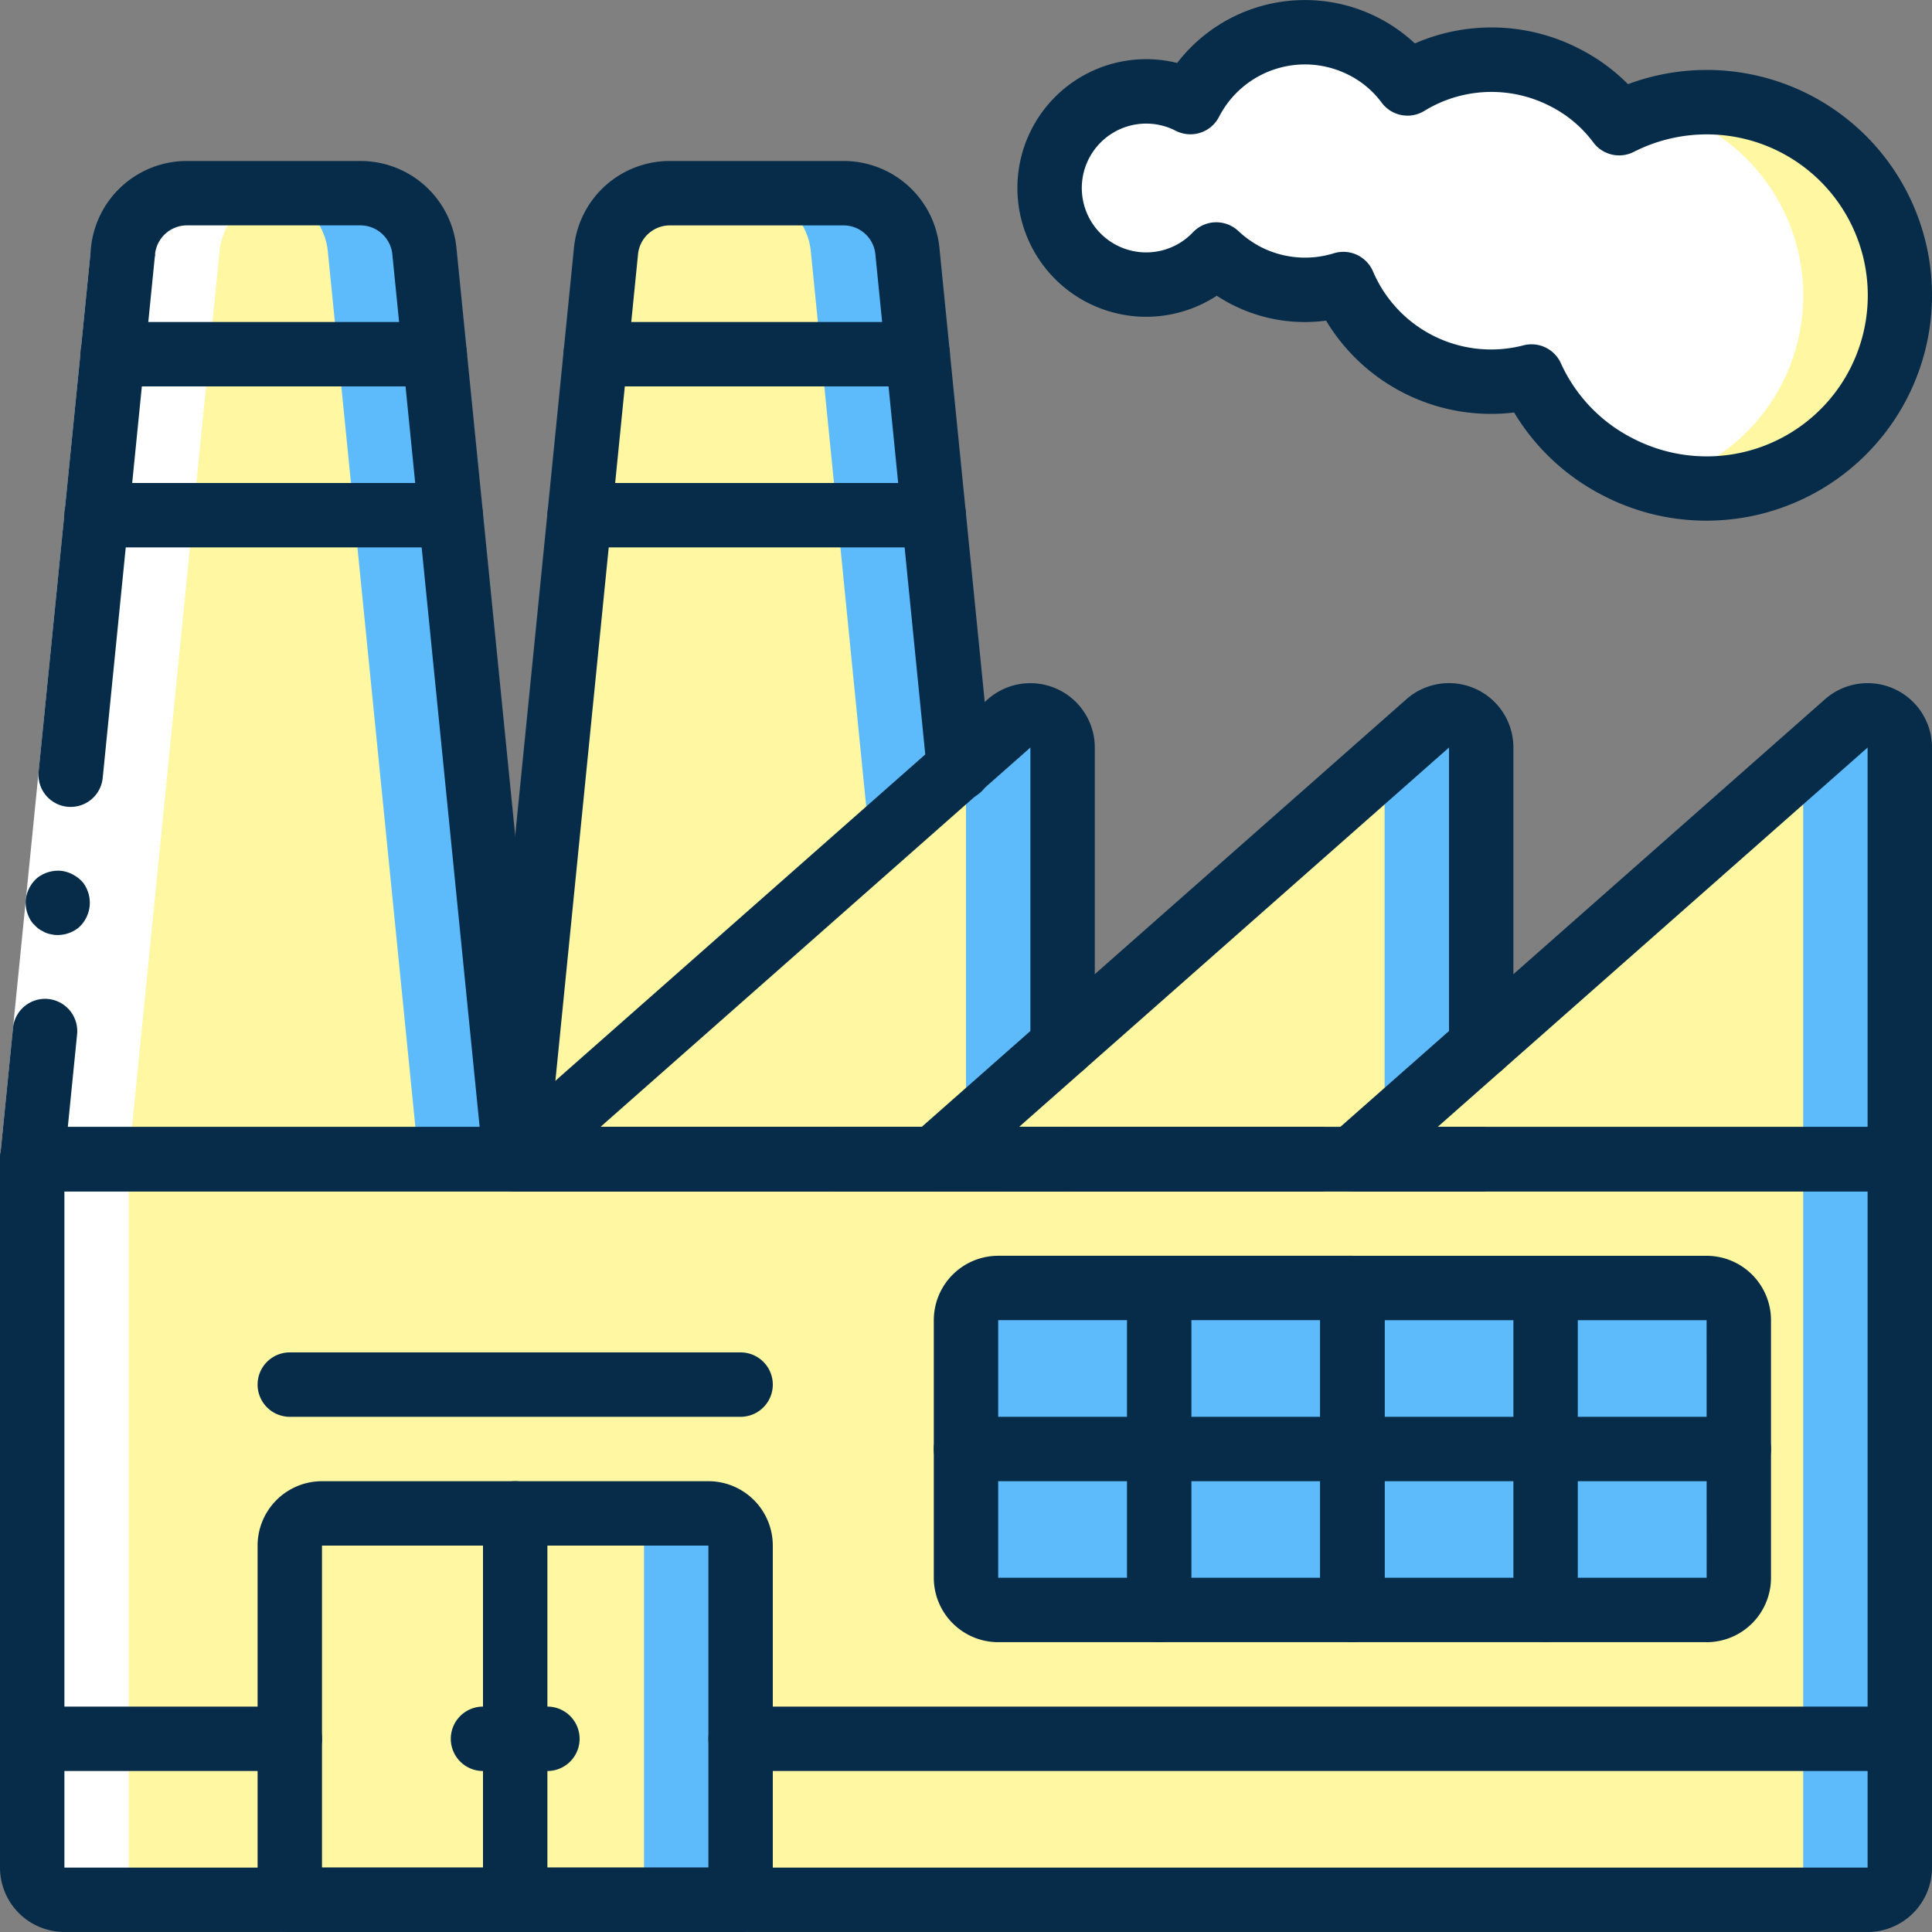
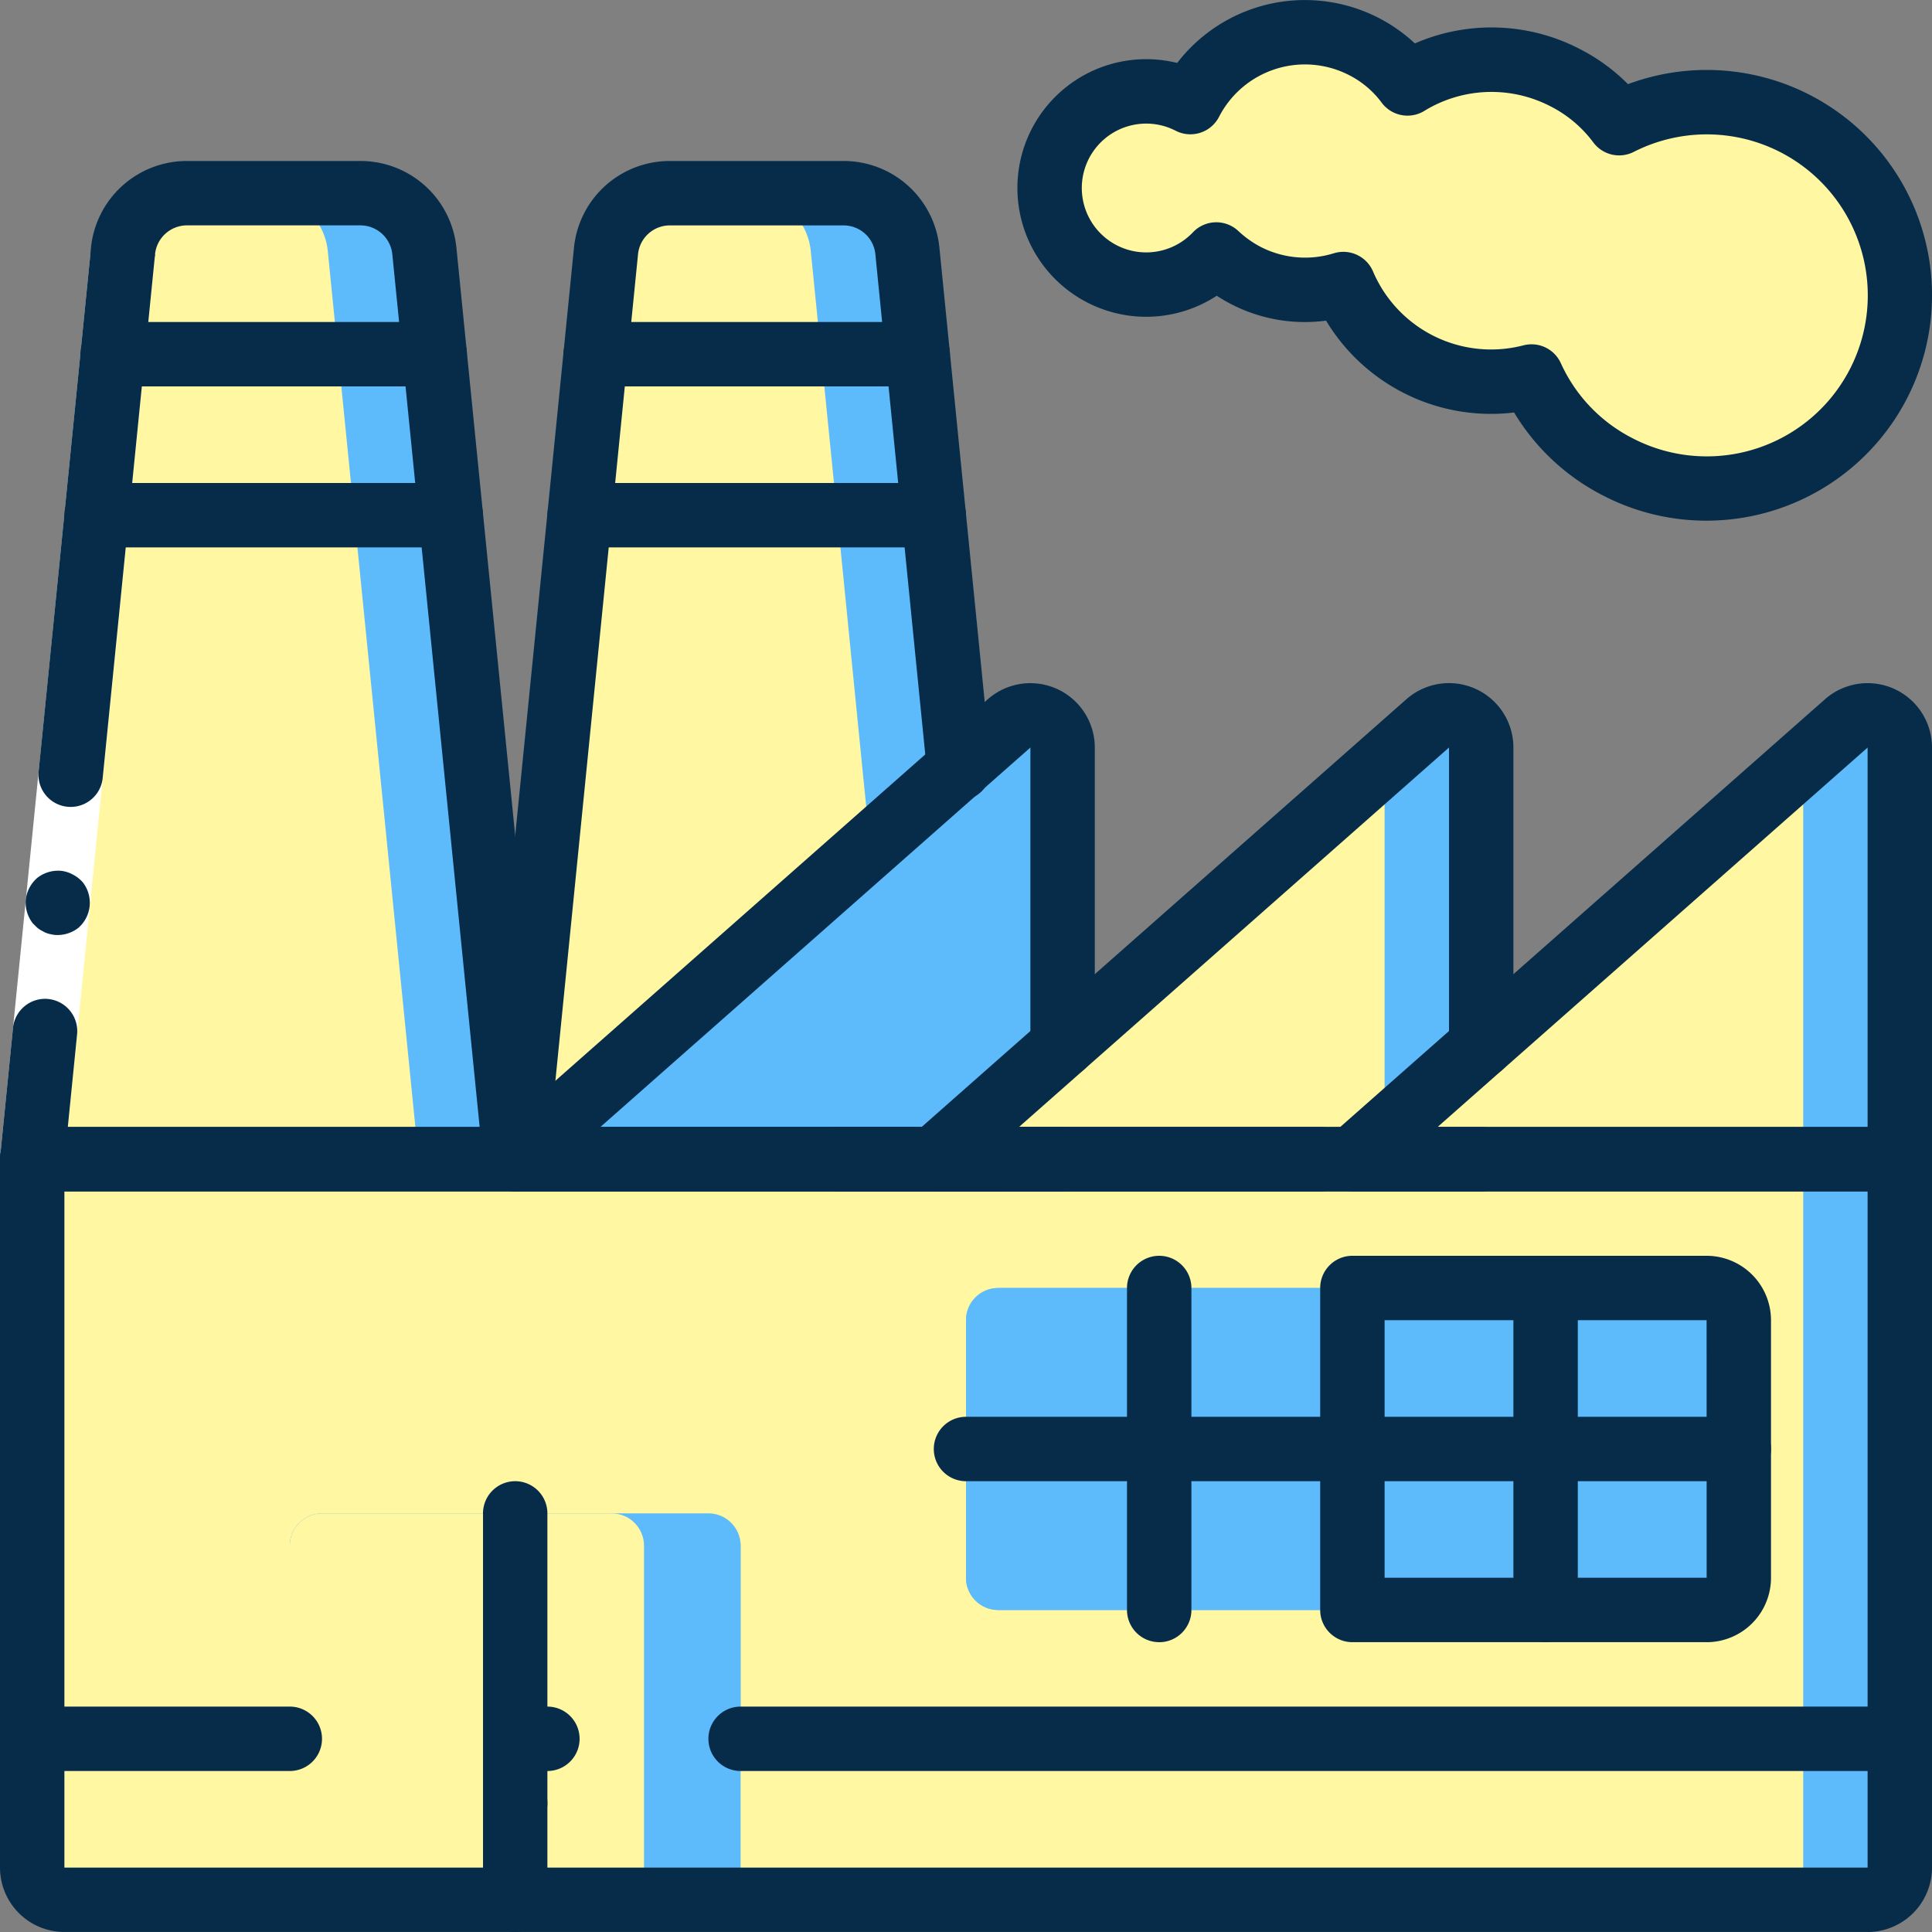
<svg xmlns="http://www.w3.org/2000/svg" width="75" height="75" fill="none">
  <rect width="100%" height="100%" fill="#808080" stroke="none" />
  <g clip-path="url(#a)">
    <path fill="#5EBBFB" d="M73.749 30v42.499a1.254 1.254 0 0 1-1.25 1.25h-70A1.254 1.254 0 0 1 1.25 72.5v-27.5l3.625-23.762A1.246 1.246 0 0 1 5 18.75h.125l.375-3.763a1.247 1.247 0 0 1 .124-2.487h.126l.274-2.75A2.498 2.498 0 0 1 8.512 7.5h4.225a2.498 2.498 0 0 1 2.488 2.25l.274 2.75h.126a1.247 1.247 0 0 1 .124 2.487l.375 3.763h.126a1.247 1.247 0 0 1 .124 2.487l1.75 11.475L20 45l3.625-23.762a1.246 1.246 0 0 1 .124-2.487h.126l.375-3.763a1.247 1.247 0 0 1 .124-2.487h.126l.274-2.75a2.498 2.498 0 0 1 2.488-2.25h4.225a2.498 2.498 0 0 1 2.488 2.25l.274 2.75h.126a1.247 1.247 0 0 1 .124 2.487l.375 3.763H35a1.247 1.247 0 0 1 .125 2.487l2.1 8.563 1.95-.738c.8-.713.825-.15.825.938l.926 7.8.325 2.787 11.4-9.275 2.774-2.25c.8-.713.825-.15.825.938l.925 7.8.325 2.787L70 30.425l1.675-1.363a1.246 1.246 0 0 1 2.075.938Z" />
    <path fill="#FFF7A1" d="M70 30.425v42.074a1.254 1.254 0 0 1-1.251 1.25H2.499A1.254 1.254 0 0 1 1.25 72.5v-27.5l3.625-23.762A1.246 1.246 0 0 1 5 18.75h.125l.375-3.763a1.247 1.247 0 0 1 .124-2.487h.126l.274-2.75A2.498 2.498 0 0 1 8.512 7.5h.475a2.497 2.497 0 0 1 2.488 2.25l.275 2.75h.125A1.246 1.246 0 0 1 12 14.987l.375 3.763h.124a1.247 1.247 0 0 1 .126 2.487l3.625 23.762 1.875-12.287L20 45l3.625-23.762a1.246 1.246 0 0 1 .124-2.487h.126l.375-3.763a1.247 1.247 0 0 1 .124-2.487h.126l.274-2.75a2.498 2.498 0 0 1 2.488-2.25h.475a2.497 2.497 0 0 1 2.487 2.25l.276 2.75h.124a1.246 1.246 0 0 1 .126 2.487l.375 3.763h.124a1.247 1.247 0 0 1 .126 2.487l2.1 8.563 1.95-.738c.8-.713.824-.15.824.938l1.25 10.587 3.426-2.787.325 2.787 11.4-9.275 1.1 9.275 3.424-2.787.325 2.787L70 30.425Z" />
    <path fill="#5EBBFB" d="M20 45H1.25L4.775 9.75A2.497 2.497 0 0 1 7.262 7.5h6.725a2.497 2.497 0 0 1 2.487 2.25L20 45Z" />
    <path fill="#FFF7A1" d="M16.25 45h-15L4.775 9.75A2.497 2.497 0 0 1 7.262 7.5h2.975a2.498 2.498 0 0 1 2.488 2.25L16.25 45Z" />
    <path fill="#5EBBFB" d="M38.75 45H20l3.125-31.25.4-4a2.497 2.497 0 0 1 2.487-2.25h6.725a2.497 2.497 0 0 1 2.487 2.25l.4 4L36.25 20l.975 9.8L38.75 45Z" />
    <path fill="#FFF7A1" d="M35 45H20l3.125-31.25.4-4a2.497 2.497 0 0 1 2.487-2.25h2.975a2.498 2.498 0 0 1 2.488 2.25l.4 4L32.5 20l.975 9.8L35 45Z" />
    <path fill="#5EBBFB" d="M41.25 29.025v15.974H20l17.5-15.437 1.674-1.475a1.246 1.246 0 0 1 2.076.938Z" />
    <path fill="#5EBBFB" d="M57.5 29.025v15.974H36.25l5-4.412 12.5-11.025 1.675-1.475a1.246 1.246 0 0 1 2.075.938Z" />
    <path fill="#5EBBFB" d="M73.75 29.025v15.974H52.5L70 29.562l1.675-1.475a1.246 1.246 0 0 1 2.075.938Z" />
-     <path fill="#FFF7A1" d="M37.5 29.562v15.437H20l17.5-15.437Z" />
    <path fill="#FFF7A1" d="M53.75 29.562v15.437h-17.5l5-4.412 12.5-11.025Z" />
    <path fill="#FFF7A1" d="M70 29.562v15.437H52.5L70 29.562Z" />
    <path fill="#5EBBFB" d="M73.749 45v22.5h-45V60a1.254 1.254 0 0 0-1.25-1.25h-15c-.69.002-1.248.56-1.25 1.25v7.5H1.25V45h72.499Z" />
    <path fill="#FFF7A1" d="M70 45v22.5H28.75V60a1.254 1.254 0 0 0-1.25-1.25h-15c-.69.002-1.248.56-1.25 1.25v7.5h-10V45H70Z" />
    <path fill="#5EBBFB" d="M28.75 60v13.75h-17.5V60c.002-.69.56-1.248 1.25-1.25h15c.69.002 1.248.56 1.25 1.25Z" />
    <path fill="#FFF7A1" d="M25 60v13.75H11.25V60c.002-.69.56-1.248 1.25-1.25h11.25c.69.002 1.248.56 1.25 1.25Z" />
    <path fill="#5EBBFB" d="M38.75 50h27.5c.69 0 1.25.56 1.25 1.25v10c0 .69-.56 1.25-1.25 1.25h-27.5c-.69 0-1.25-.56-1.25-1.25v-10c0-.69.56-1.25 1.25-1.25Z" />
    <path fill="#5EBBFB" d="M38.75 50H62.5c.69 0 1.25.56 1.25 1.25v10c0 .69-.56 1.25-1.25 1.25H38.75c-.69 0-1.25-.56-1.25-1.25v-10c0-.69.56-1.25 1.25-1.25Z" />
    <path fill="#FFF7A1" d="M72.924 14.9a7.538 7.538 0 0 1-8.575 3.825 7.461 7.461 0 0 1-4.9-4.113 6.155 6.155 0 0 1-4.413-.488 6.15 6.15 0 0 1-2.887-3.1 4.988 4.988 0 0 1-4.937-1.15 3.773 3.773 0 0 1-1.95 1.1h-.013a3.82 3.82 0 0 1-2.475-.337.932.932 0 0 1-.15-.087 3.752 3.752 0 0 1 3.587-6.588A5.007 5.007 0 0 1 52.95 1.8c.281.145.545.321.788.525.348.252.652.56.9.912.43-.265.892-.475 1.374-.625a6.198 6.198 0 0 1 4.75.4 5.76 5.76 0 0 1 1.35.963c.275.244.522.516.738.812a6.824 6.824 0 0 1 1.525-.575 7.497 7.497 0 0 1 8.55 10.688Z" />
-     <path fill="#fff" d="M69.174 14.9a7.435 7.435 0 0 1-4.825 3.825 7.461 7.461 0 0 1-4.9-4.113 6.154 6.154 0 0 1-4.413-.488 6.15 6.15 0 0 1-2.887-3.1 4.988 4.988 0 0 1-4.937-1.15 3.774 3.774 0 0 1-1.95 1.1h-.013a5.133 5.133 0 0 1-1.788-1.1c-.25.26-.53.487-.837.676a3.752 3.752 0 0 1 3.587-6.588 5.002 5.002 0 0 1 2.575-2.35c.138.063.276.113.413.188.688.363 1.263-1.138 1.687-.55.863-.525 1.838 1.15 2.85 1.075a5.946 5.946 0 0 1 2.276.287 4.51 4.51 0 0 1 1 .4c.85.438 1.55-1.25 2.087-.512.937-.475 1.962 1.525 3.012 1.475a7.338 7.338 0 0 1 2.263.237c.542.133 1.067.33 1.562.588a7.51 7.51 0 0 1 3.238 10.1ZM5 72.499v-27.5l2.5-25 .624-6.25.4-3.999a2.497 2.497 0 0 1 2.488-2.25h-3.75a2.497 2.497 0 0 0-2.487 2.25l-.4 4L3.75 20l-2.5 25v27.499c.002.69.56 1.248 1.25 1.25h3.75A1.255 1.255 0 0 1 5 72.5Z" />
    <path fill="#fff" d="m.008 44.876 1.617-16.17 1.908-19.08 2.487.25-1.907 19.079-1.618 16.169-2.487-.248Z" />
    <path fill="#062C49" d="M1.873 38.78A1.254 1.254 0 0 0 .505 39.9l-.497 4.974 2.487.25.498-4.976a1.253 1.253 0 0 0-1.12-1.367ZM6.02 9.875l-2.488-.249L1.499 29.95a1.25 1.25 0 1 0 2.488.249L6.019 9.875ZM1 34.925c-.027.33.07.658.273.918l.172.169c.064.054.135.1.212.135.067.042.14.075.217.096.08.022.163.039.246.05.33.028.658-.069.919-.272a1.29 1.29 0 0 0 .177-1.767 1.299 1.299 0 0 0-.384-.302 1.253 1.253 0 0 0-.464-.147c-.33-.028-.657.07-.919.273-.25.216-.41.518-.448.846Z" />
    <path fill="#062C49" d="M20 46.25H1.25a1.25 1.25 0 1 1 0-2.5H18.62L15.23 9.874a1.247 1.247 0 0 0-1.244-1.125H7.262a1.247 1.247 0 0 0-1.244 1.125 1.25 1.25 0 0 1-2.487-.25A3.739 3.739 0 0 1 7.262 6.25h6.725a3.74 3.74 0 0 1 3.732 3.376l3.524 35.248A1.25 1.25 0 0 1 20 46.25Z" />
    <path fill="#062C49" d="M41.25 46.25H20a1.25 1.25 0 0 1-.827-2.188l19.173-16.917A2.501 2.501 0 0 1 42.5 29.02v11.567a1.25 1.25 0 1 1-2.5 0V29.019L23.306 43.75H41.25a1.25 1.25 0 0 1 0 2.5Z" />
    <path fill="#062C49" d="M57.5 46.25H36.25a1.25 1.25 0 0 1-.827-2.188l19.173-16.918a2.5 2.5 0 0 1 4.154 1.875v11.568a1.25 1.25 0 1 1-2.5 0V29.019L39.556 43.75H57.5a1.25 1.25 0 0 1 0 2.5Z" />
    <path fill="#062C49" d="M73.75 46.25H52.5a1.25 1.25 0 0 1-.827-2.188l19.173-16.917A2.5 2.5 0 0 1 75 29.02V45c0 .69-.56 1.25-1.25 1.25Zm-17.944-2.5H72.5V29.02L55.806 43.75Z" />
    <path fill="#062C49" d="M72.5 74.999h-70a2.502 2.502 0 0 1-2.5-2.5V45c0-.69.56-1.25 1.25-1.25H73.75c.69 0 1.25.56 1.25 1.25v27.5a2.502 2.502 0 0 1-2.5 2.5Zm-70-28.75V72.5h70V46.25h-70ZM16.875 15h-12.5a1.25 1.25 0 1 1 0-2.5h12.5a1.25 1.25 0 1 1 0 2.5ZM17.5 21.25H3.75a1.25 1.25 0 1 1 0-2.5H17.5a1.25 1.25 0 1 1 0 2.5Z" />
    <path fill="#062C49" d="M38.75 46.25H20a1.25 1.25 0 0 1-1.244-1.376l3.525-35.25a3.734 3.734 0 0 1 3.731-3.374h6.725a3.734 3.734 0 0 1 3.732 3.377l2 20.049a1.25 1.25 0 1 1-2.487.247l-2-20.05a1.242 1.242 0 0 0-1.245-1.123h-6.725a1.242 1.242 0 0 0-1.244 1.122l-3.387 33.877h17.37a1.25 1.25 0 0 1 0 2.5Z" />
    <path fill="#062C49" d="M35.625 15h-12.5a1.25 1.25 0 1 1 0-2.5h12.5a1.25 1.25 0 1 1 0 2.5ZM36.25 21.25H22.5a1.25 1.25 0 1 1 0-2.5h13.75a1.25 1.25 0 1 1 0 2.5ZM51.25 46.25H32.5a1.25 1.25 0 1 1 0-2.5h18.75a1.25 1.25 0 0 1 0 2.5ZM73.75 68.75h-45a1.25 1.25 0 0 1 0-2.5h45a1.25 1.25 0 1 1 0 2.5ZM11.25 68.75h-10a1.25 1.25 0 1 1 0-2.5h10a1.25 1.25 0 0 1 0 2.5Z" />
-     <path fill="#062C49" d="M28.75 75h-17.5c-.69 0-1.25-.56-1.25-1.25V60a2.502 2.502 0 0 1 2.5-2.5h15A2.502 2.502 0 0 1 30 60v13.75c0 .69-.56 1.25-1.25 1.25ZM12.5 72.5h15V60h-15v12.5ZM28.75 55h-17.5a1.25 1.25 0 1 1 0-2.5h17.5a1.25 1.25 0 1 1 0 2.5ZM52.5 63.749H38.75a2.503 2.503 0 0 1-2.5-2.5v-10a2.503 2.503 0 0 1 2.5-2.5H52.5c.69 0 1.25.56 1.25 1.25v12.5c0 .69-.56 1.25-1.25 1.25Zm-13.75-12.5v10h12.5v-10h-12.5Z" />
    <path fill="#062C49" d="M45 63.749c-.69 0-1.25-.56-1.25-1.25V50a1.25 1.25 0 1 1 2.5 0v12.5c0 .69-.56 1.25-1.25 1.25Z" />
    <path fill="#062C49" d="M52.5 57.5h-15a1.25 1.25 0 0 1 0-2.5h15a1.25 1.25 0 1 1 0 2.5Z" />
    <path fill="#062C49" d="M66.25 63.749H52.5c-.69 0-1.25-.56-1.25-1.25V50c0-.69.56-1.25 1.25-1.25h13.75a2.502 2.502 0 0 1 2.5 2.5v10a2.502 2.502 0 0 1-2.5 2.5Zm-12.5-2.5h12.502l-.002-10h-12.5v10Z" />
    <path fill="#062C49" d="M60 63.749c-.69 0-1.25-.56-1.25-1.25V50a1.25 1.25 0 1 1 2.5 0v12.5c0 .69-.56 1.25-1.25 1.25Z" />
    <path fill="#062C49" d="M67.5 57.5h-15a1.25 1.25 0 0 1 0-2.5h15a1.25 1.25 0 0 1 0 2.5ZM20 75c-.69 0-1.25-.56-1.25-1.25v-15a1.25 1.25 0 0 1 2.5 0v15c0 .69-.56 1.25-1.25 1.25ZM66.235 20.212a8.693 8.693 0 0 1-3.99-.969 8.585 8.585 0 0 1-3.468-3.23 7.471 7.471 0 0 1-7.299-3.566 6.226 6.226 0 0 1-4.243-.967 5 5 0 1 1-1.537-9.036 6.253 6.253 0 0 1 9.227-.758 7.44 7.44 0 0 1 6.404.217 7.347 7.347 0 0 1 1.869 1.364 8.746 8.746 0 0 1 10.831 12.201 8.76 8.76 0 0 1-7.794 4.744Zm-6.78-6.846c.49 0 .935.287 1.137.734a6.097 6.097 0 0 0 2.798 2.92 6.25 6.25 0 1 0 .037-11.126 1.25 1.25 0 0 1-1.576-.367 4.754 4.754 0 0 0-1.666-1.402 4.978 4.978 0 0 0-4.896.182 1.25 1.25 0 0 1-1.659-.33 3.606 3.606 0 0 0-1.257-1.06 3.75 3.75 0 0 0-5.05 1.618 1.25 1.25 0 0 1-1.684.54 2.5 2.5 0 1 0 .668 3.946 1.25 1.25 0 0 1 1.758-.06c.262.247.556.457.875.624.88.451 1.901.54 2.846.245a1.253 1.253 0 0 1 1.513.704 4.983 4.983 0 0 0 5.845 2.871 1.26 1.26 0 0 1 .31-.039Z" />
-     <path fill="#062C49" d="M20 68.75h-1.25a1.25 1.25 0 0 1 0-2.5H20a1.25 1.25 0 0 1 0 2.5Z" />
+     <path fill="#062C49" d="M20 68.75h-1.25H20a1.25 1.25 0 0 1 0 2.5Z" />
    <path fill="#062C49" d="M21.25 68.75H20a1.25 1.25 0 1 1 0-2.5h1.25a1.25 1.25 0 1 1 0 2.5Z" />
  </g>
  <defs>
    <clipPath id="a">
      <path fill="#fff" d="M0 0h75v75H0z" />
    </clipPath>
  </defs>
</svg>